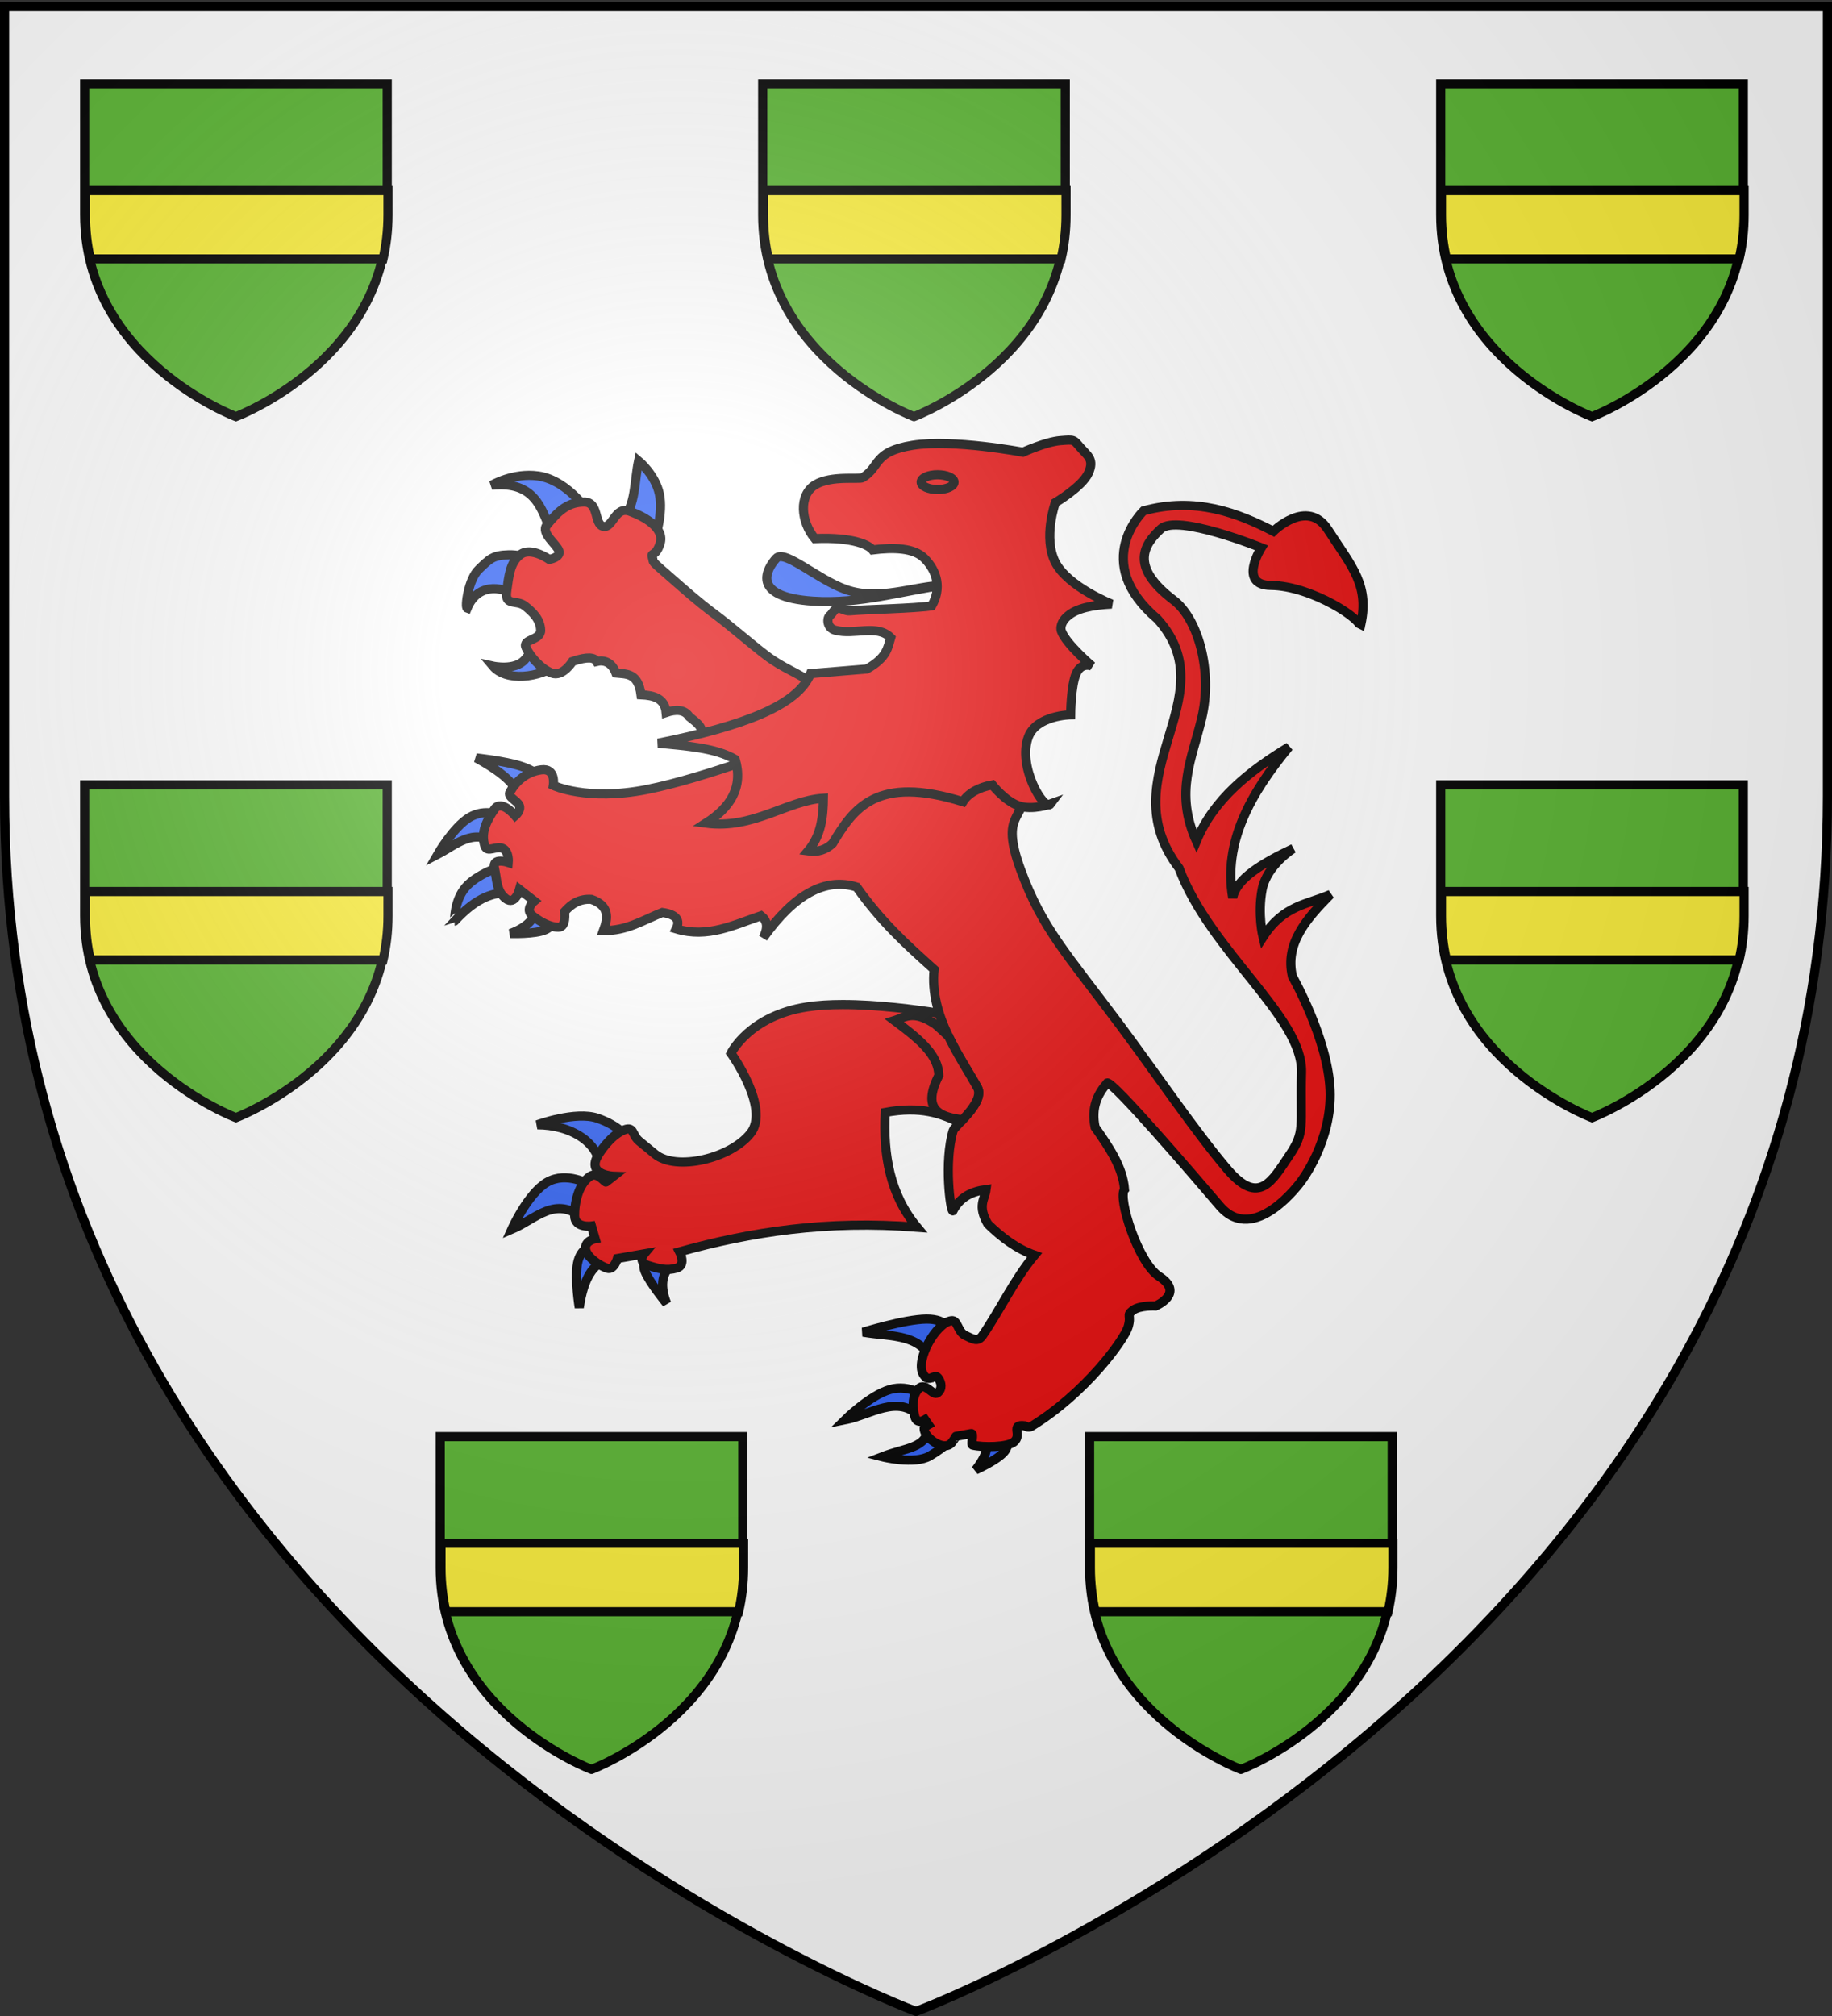
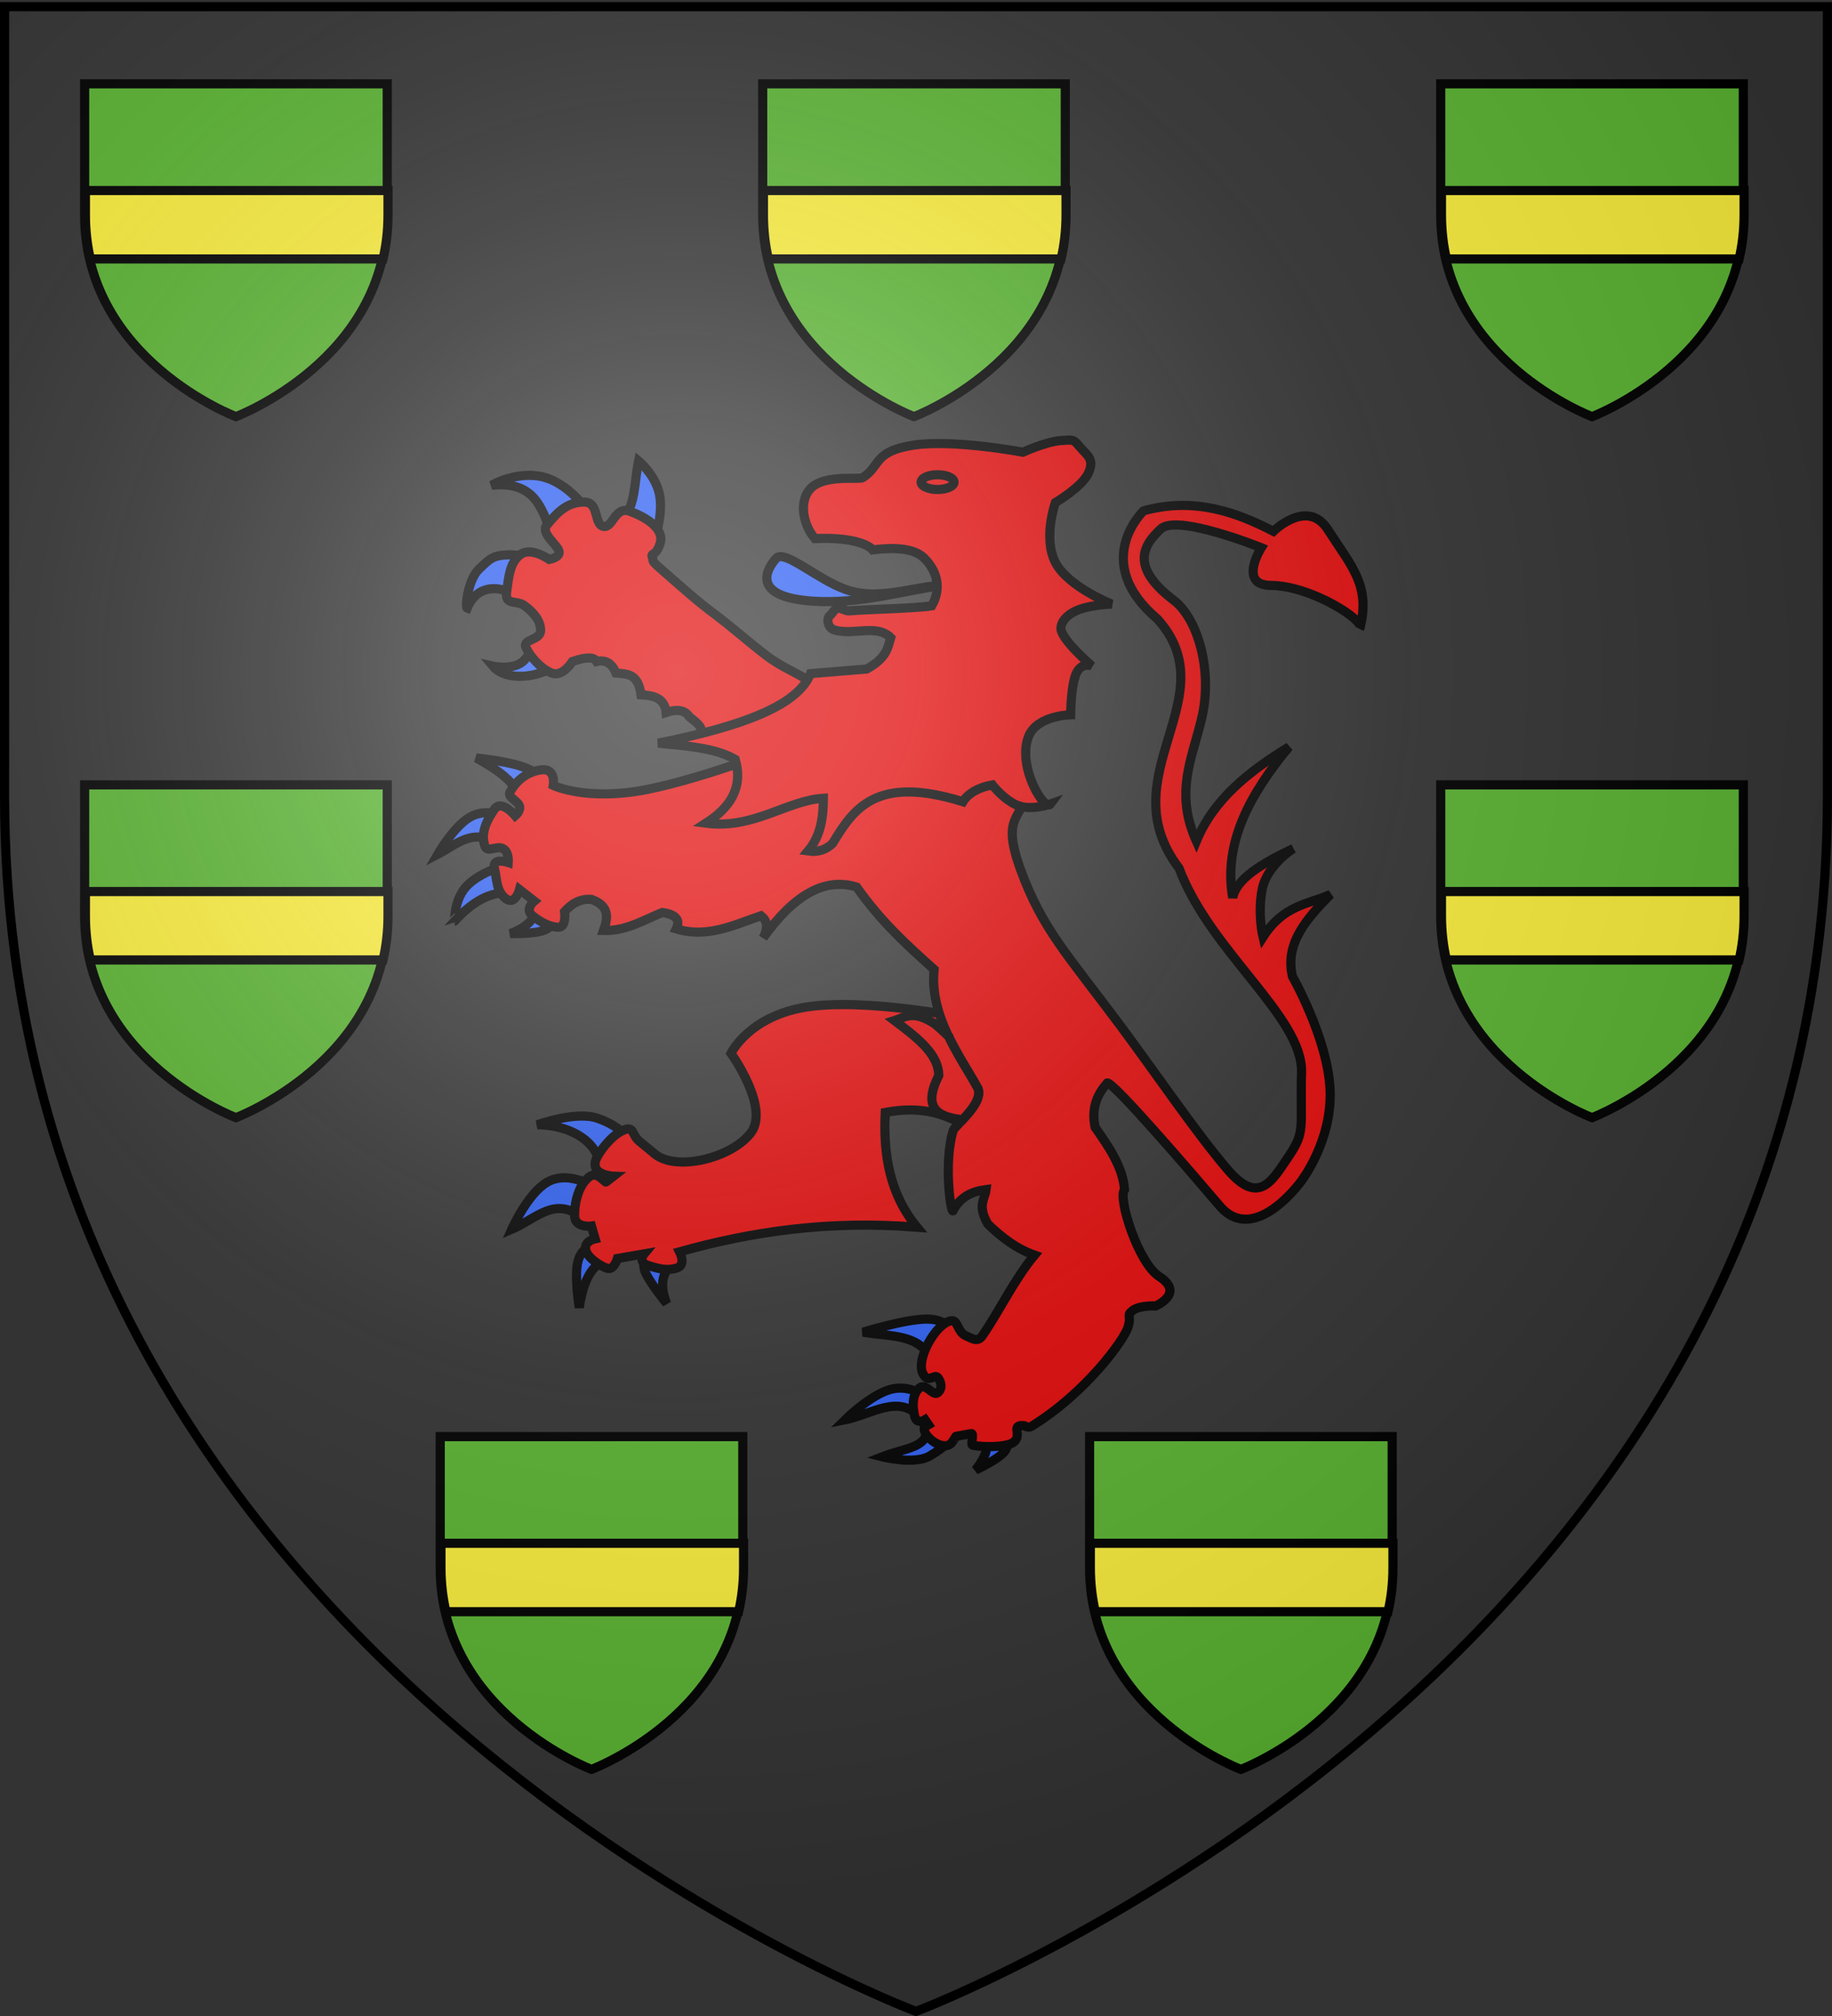
<svg xmlns="http://www.w3.org/2000/svg" xmlns:xlink="http://www.w3.org/1999/xlink" width="600" height="660" version="1.0">
  <rect width="100%" height="100%" fill="#333333" stroke="none" />
  <desc>Flag of Canton of Valais (Wallis)</desc>
  <defs>
    <radialGradient xlink:href="#a" id="k" cx="221.445" cy="226.331" r="300" fx="221.445" fy="226.331" gradientTransform="matrix(1.353 0 0 1.349 -77.63 -85.747)" gradientUnits="userSpaceOnUse" />
    <linearGradient id="a">
      <stop offset="0" style="stop-color:white;stop-opacity:.314" />
      <stop offset=".19" style="stop-color:white;stop-opacity:.251" />
      <stop offset=".6" style="stop-color:#6b6b6b;stop-opacity:.125" />
      <stop offset="1" style="stop-color:black;stop-opacity:.125" />
    </linearGradient>
  </defs>
  <g style="display:inline">
-     <path d="M300 658.5s298.5-112.32 298.5-397.772V2.176H1.5v258.552C1.5 546.18 300 658.5 300 658.5" style="fill:#fff;fill-opacity:1;fill-rule:evenodd;stroke:none;stroke-width:1px;stroke-linecap:butt;stroke-linejoin:miter;stroke-opacity:1" />
    <g style="display:inline">
      <path d="M0 0h600v660H0z" style="fill:none;stroke:none" />
    </g>
    <g style="stroke-width:18.047;stroke-miterlimit:4;stroke-dasharray:none;display:inline">
      <g style="stroke-width:18.047;stroke-miterlimit:4;stroke-dasharray:none" transform="matrix(.166 0 0 .166 -137.645 125.062)">
        <g id="g">
          <path d="M-88.019 234.516s49.626-18.67 49.626-66.116v-42.976h-99.252V168.4c0 47.447 49.626 66.116 49.626 66.116z" style="fill:#5ab532;fill-opacity:1;fill-rule:evenodd;stroke:#000;stroke-width:3;stroke-miterlimit:4;stroke-opacity:1;stroke-dasharray:none;display:inline" transform="matrix(6.015 0 0 6.016 3161.866 -1342.568)" />
          <path d="M1.5 212.531v48.188c0 30.922 3.503 59.814 9.75 86.75h577.5c6.247-26.936 9.75-55.828 9.75-86.75V212.53z" style="fill:#fcef3c;fill-opacity:1;fill-rule:evenodd;stroke:#000;stroke-width:18.047;stroke-linecap:butt;stroke-linejoin:miter;stroke-miterlimit:4;stroke-opacity:1;stroke-dasharray:none" transform="translate(2333.932 -590.168)" />
-           <path d="M0 0h600v660H0z" style="fill:none;stroke:none" transform="translate(2333.932 -590.168)" />
        </g>
        <use xlink:href="#g" id="h" width="600" height="660" x="0" y="0" transform="translate(-1337.736)" />
        <use xlink:href="#h" id="i" width="600" height="660" x="0" y="0" transform="translate(2675.472)" />
        <use xlink:href="#h" width="600" height="660" transform="translate(0 1382.525)" />
        <use xlink:href="#i" width="600" height="660" transform="translate(0 1382.525)" />
        <use xlink:href="#g" id="j" width="600" height="660" x="0" y="0" transform="translate(-636.212 2667.883)" />
        <use xlink:href="#j" width="600" height="660" transform="translate(1281.197)" />
        <g style="fill:#e20909">
          <path d="M627.988 195.185c-7.15 5.102-17.85 5.983-22.082.95 0 0 7.188 1.593 10.439-2.09 4.411-4.998 4.571-7.36 5.22-6.27zM614.337 173.713c-6.26-4.629-13.81-4.1-16.862 3.42-.808-.287.342-9.418 3.814-12.73 3.57-3.407 4.517-4.608 9.837-4.751 5.32-.142 12.044 2.85 12.044 2.85zM625.177 152.812c-3.282-8.502-5.55-17.404-19.672-15.962 0 0 7.049-4.211 15.256-3.04 10.142 1.447 17.6 13.105 17.063 13.301zM648.464 147.681c4.277-3.868 3.822-12.217 5.219-18.811 0 0 5.47 4.512 6.825 10.83s-1.405 14.442-1.405 14.442z" style="fill:#2b5df2;fill-opacity:1;fill-rule:evenodd;stroke:#000;stroke-width:3;stroke-linecap:butt;stroke-linejoin:miter;stroke-miterlimit:4;stroke-opacity:1;stroke-dasharray:none;display:inline" transform="matrix(6.015 0 0 6.016 -1842.85 -619.666)" />
          <path d="m680.382 222.737-7.026-3.278c2.547-2.569-.361-4.62-3.012-6.698-1.573-2.468-4.454-2.492-7.628-1.425-.457-4.714-4.07-5.588-8.23-5.795-.927-7.19-4.722-6.778-8.23-7.126-1.414-3.671-3.974-4.365-6.324-3.8-.774-1.327-2.887-1.703-7.93 0 0 0-3.211 5.225-6.825 3.8-3.613-1.425-7.126-5.51-8.43-8.36-1.306-2.85 4.917-2.28 4.817-5.701s-2.51-5.89-5.22-7.98-6.624.19-5.921-4.751c.703-4.94 1.029-9.453 4.517-12.066s9.435 1.615 9.435 1.615 3.889-.665 3.174-2.826-6.035-5.82-3.977-8.385c4.115-5.13 7.226-7.553 12.245-7.6 5.018-.048 3.161 7.363 6.323 7.98 3.162.618 3.739-6.793 8.732-4.94 4.994 1.853 11.502 5.556 9.837 10.64-1.415 4.32-3.09 2.82-2.54 4.36.769 2.153-1.37.25 6.755 7.327 3.453 3.006 8.215 7.283 13.665 11.332s11.703 9.598 17.083 13.675c5.381 4.078 10.492 5.736 14.056 8.464s5.783 4.437 5.783 4.437z" style="fill:#e20909;fill-opacity:1;fill-rule:evenodd;stroke:#000;stroke-width:3;stroke-linecap:butt;stroke-linejoin:miter;stroke-miterlimit:4;stroke-opacity:1;stroke-dasharray:none;display:inline" transform="matrix(6.015 0 0 6.016 -1842.85 -619.666)" />
          <path d="M641.042 362.223c.777-10.022-10.062-15.772-20.582-15.72 0 0 12.562-4.602 19.73-2.15s9.794 6.315 9.794 6.315zM635.648 377.271c-9.336-7.725-15.49.072-23.563 3.494 0 0 5.252-11.79 11.64-15.452 6.387-3.661 13.91.807 13.91.807zM642.745 390.842c-3.772 1.663-7.001 5.379-8.517 15.586 0 0-1.561-9.473-.567-14.511.993-5.039 4.542-5.643 4.542-5.643zM664.321 392.454c-3.212 3.1-3.506 7.382-1.42 12.63 0 0-5.677-6.92-7.097-10.48s1.42-3.762 1.42-3.762z" style="fill:#2b5df2;fill-opacity:1;fill-rule:evenodd;stroke:#000;stroke-width:3;stroke-linecap:butt;stroke-linejoin:miter;stroke-miterlimit:4;stroke-opacity:1;stroke-dasharray:none;display:inline" transform="matrix(6.015 0 0 6.016 -1842.85 -619.666)" />
          <path d="M720.64 307.09c-4.177 0-8.203.23-11.76.782-18.97 2.946-24.882 15.195-24.882 15.195s12.94 17.953 6.416 26.22c-6.524 8.265-24.4 12.504-31.321 6.834l-5.21-4.274c-2.546-2.086-1.507-5.307-5.522-3.407-4.014 1.9-7.725 7.251-8.54 9.205-2.266 5.434 5.634 5.714 5.634 5.714l-2.414 1.883c-.229.486-2.774-3.46-5.21-1.883-3.868 2.504-5.22 8.929-5.12 13.014.101 4.086 5.523 3.323 5.523 3.323l1.207 4.169s-3.531.673-3.13 3.428 4.949 5.599 7.132 6.264 3.309-3.217 3.309-3.217l8.741-1.524s-2.216 2.648 1.297 3.788 6.248 1.818 9.434.868c3.187-.95.917-5.333.917-5.333 23.22-6.478 48.274-10.414 77.89-8.062-8.892-10.691-11.15-23.653-10.44-37.626 11.609-2.147 18.337.317 24.48 3.343 2.962-3.105 7.639-8.078 5.746-11.512-3.668-6.652-9.528-14.95-12.498-24.315-7.775-1.232-20.31-2.88-31.679-2.878z" style="fill:#e20909;fill-opacity:1;fill-rule:evenodd;stroke:#000;stroke-width:3;stroke-linecap:butt;stroke-linejoin:miter;stroke-miterlimit:4;stroke-opacity:1;stroke-dasharray:none;display:inline" transform="matrix(6.015 0 0 6.016 -1842.85 -619.666)" />
          <path d="M614.214 238.074c-1.752-4.355-7.123-8.182-13.769-11.824 0 0 9.191.94 14.62 2.687 5.43 1.747 7.098 4.3 7.098 4.3zM606.549 254.062c-7.31-4.79-12.811.693-18.737 3.763 0 0 5.117-8.903 10.37-12.06 5.251-3.158 10.638-.57 10.638-.57zM611.517 270.32c-5.153.047-10.637 1.227-18.17 9.405.001 0-.247-6.55 3.55-11.017 3.797-4.468 11.64-6.853 11.64-6.853zM619.748 276.786c-.402 2.642-3.512 5.38-8.134 7.024 0 0 8.207.286 11.543-1.263 3.336-1.55 2.555-4.03 2.555-4.03zM765.67 449.155c2.505 1.52 3.578 3.989-1.419 10.48 0 0 7.026-3.158 9.368-5.912s0-5.106 0-5.106zM748.637 445.661c-.316 6.972-7.262 6.64-15.046 9.674 0 0 10.575 2.687 15.614-.269s7.38-5.643 7.38-5.643zM745.798 442.168c-6.963-7.43-16.082-.572-24.415 1.075 0 0 8.162-8.062 14.763-9.943s11.64 2.419 11.64 2.419zM750.624 426.313c-2.81-11.748-14.077-10.158-23.279-11.824 0 0 13.627-4.232 20.724-4.3 7.097-.066 7.665 4.032 7.665 4.032z" style="fill:#2b5df2;fill-opacity:1;fill-rule:evenodd;stroke:#000;stroke-width:3;stroke-linecap:butt;stroke-linejoin:miter;stroke-miterlimit:4;stroke-opacity:1;stroke-dasharray:none;display:inline" transform="matrix(6.015 0 0 6.016 -1842.85 -619.666)" />
          <path d="M829.191 174.52c7.911 5.99 12.921 23.066 9.188 38.77-3.142 13.213-8.93 24.282-1.735 40.235 5.636-13.7 17.232-22.888 30.376-30.903-12.622 15.315-21.618 31.284-18.453 49.445 1.17-6.235 9.706-11.308 19.872-16.123 0 0-8.658 5.374-10.22 13.436-1.561 8.061.284 15.585.284 15.585 6.812-10.582 14.634-10.652 22.144-13.973-7.867 7.956-15.033 16.101-12.491 26.872 0 0 11.64 20.423 12.349 37.218.71 16.795-9.51 29.963-9.51 29.963s-15.353 21.341-26.686 8.061c-8.912-10.442-35.09-40.927-36.906-40.308-3.176 3.669-5.31 7.995-3.975 14.511 4.611 6.568 9.116 13.154 9.652 20.423-2.296 2.657 4.427 24.005 11.356 28.484 8.586 5.55-1.135 9.674-1.135 9.674s-5.252-.268-7.524 1.478c-2.27 1.747-.295 1.414-1.561 5.51-1.245 4.03-13.694 21.476-31.717 32.517-.994.609-2.244-.239-2.244-.239-4.824-.513-.572 2.976-3.481 5.345-2.128 1.733-10.12 1.835-13.527 1.015-.759-.182.65-3.985-.514-3.774l-4.969.9c-.038-.006-.327.712-1.27 1.951-2.45 3.22-8.334-1.118-9.007-3.685-.443-1.691.243-1.41 1.3-2.051l-1.137-1.663s-2.66 1.706-3.369-1.045-1.038-6.686 1.233-9.104c2.271-2.419 4.651 2.564 6.246 1.33 1.594-1.234 1.325-3.378.132-4.935s-3.026 2.092-4.904-1.292c-2.539-4.576 4.203-16.704 9.314-17.42 2.11-.296 1.987 3.627 4.542 4.836s4.116 2.29 5.678 0c5.969-8.748 10.347-18.272 17.034-26.334-5.708-1.99-10.69-5.697-15.33-10.212-3.472-6.092-.999-7.964-.568-11.286-4.546.592-8.472 2.358-10.886 6.987-.76.24-3.007-16.069.098-26.335.458-1.516 10.582-9.332 7.949-14.108-5.455-9.894-15.776-23.408-14.195-38.696-9.24-8.29-17.282-15.552-25.408-27.007q-15.33-4.836-30.66 16.661c1.867-3.614 1.197-5.785-.71-7.255-8.907 2.998-17.477 7.426-27.822 4.3 1.387-2.822.126-4.703-4.542-5.375-6.181 2.45-11.73 6.1-19.305 5.912 1.546-4.22 1.963-8.118-3.974-10.212-3.784-.265-6.526 1.44-8.8 4.031 0 0 .709 5.106-1.988 5.106s-5.82-1.613-8.517-3.762.568-4.837.568-4.837l-4.826-3.762s-1.42 5.374-4.542 2.956c-3.123-2.419-2.84-6.248-3.691-9.943-.852-3.695 4.542-1.881 4.542-1.881s.32-3.628-1.827-4.602-5.057 1.511-5.838-.773c-1.561-4.568.852-8.733 3.123-12.092s6.813 2.15 6.813 2.15 2.094-1.78 1.296-3.443c-.799-1.663-3.922-2.67-2.999-4.35 1.845-3.36 5.252-6.584 10.22-7.256s3.975 5.106 3.975 5.106 10.93 5.24 30.66 1.344 49.397-15.586 49.397-15.586l72.109-3.225s2.271 6.718 2.555 18.004-8.481 7.894-1.42 27.141c7.062 19.248 14.926 27.254 32.79 51.192 11.022 14.77 24.72 34.933 35.06 47.026 10.342 12.093 14.647 3.697 20.157-4.434s3.638-9.24 4.116-27.41c.479-18.169-29.938-39.54-40.17-66.911-23.237-30.475 16.197-55.893-7.098-81.692-22.138-18.764-4.542-35.47-4.542-35.47 16.913-4.67 30.935.71 42.584 6.717 0 0 11.158-11.017 17.885-.537 7.802 12.153 14.042 18.315 10.504 32.246 1.825-2.302-15.733-13.867-29.24-13.973-10.875-.086-3.124-12.361-3.124-12.361s-27.537-11.152-32.931-6.181-10.533 12.233 4.187 23.379z" style="fill:#e20909;fill-opacity:1;fill-rule:evenodd;stroke:#000;stroke-width:3;stroke-linecap:butt;stroke-linejoin:miter;stroke-miterlimit:4;stroke-opacity:1;stroke-dasharray:none;display:inline" transform="matrix(6.015 0 0 6.016 -1842.85 -619.666)" />
          <path d="M754.255 169.533c-14.243 1.923-27.851 6.35-43.36 5.32-21.045-1.398-14.92-10.924-12.045-14.06 2.739-2.99 13.541 7.005 22.884 10.26 10.841 3.776 21.682-1.01 32.52-1.52z" style="fill:#2b5df2;fill-opacity:1;fill-rule:evenodd;stroke:#000;stroke-width:3;stroke-linecap:butt;stroke-linejoin:miter;stroke-miterlimit:4;stroke-opacity:1;stroke-dasharray:none;display:inline" transform="matrix(6.015 0 0 6.016 -1842.85 -619.666)" />
          <path d="M747.43 160.792c-3.421-3.442-10.141-3.616-16.963-2.755-1.143-1.476-6.145-4.24-18.97-3.705-4.623-5.55-5.4-14.308.2-17.672 5.123-3.077 14.435-1.654 15.457-2.28 5.993-3.669 3.313-8.55 16.461-10.64 13.149-2.091 36.134 2.28 36.134 2.28s7.528-3.42 12.245-3.8c4.718-.381 4.316-.381 6.625 2.28 2.308 2.66 4.667 3.847 2.61 8.36s-10.84 9.69-10.84 9.69-4.116 11.544 0 19.572c4.114 8.028 18.467 13.681 18.467 13.681-6.494.324-11.502 1.452-14.252 3.8-1.54 1.14-2.87 3.337-2.208 5.131 1.563 4.239 10.037 11.4 10.037 11.4s-3.463-1.52-5.22 2.471-1.806 13.491-1.806 13.491-11.142.136-13.851 7.22c-3.752 9.81 5.324 24.615 7.226 22.043 0 0-5.922 2.137-10.438.57s-8.632-6.841-8.632-6.841c-4.337.745-7.964 2.748-9.636 5.51-28.402-8.832-35.825 2.192-42.758 13.682-2.153 2.062-4.806 2.94-8.03 2.47 4.294-5.144 4.955-11.147 5.019-17.292-11.933.714-22.997 10.25-38.543 8.171 8.048-5.136 12.275-11.72 9.636-20.902-6.613-3.839-16.1-4.412-25.293-5.32 28.174-5.676 45.816-12.44 49.984-22.802l18.469-1.52c6.651-3.768 6.834-6.98 7.829-10.26-4.515-4.533-11.944-.756-18.268-2.471-2.666-.723-2.845-3.99-1.58-4.883.634-.447 1.33-2.073 2.417-2.29s2.563.976 3.954.844c5.181-.488 21.63-.783 26.926-1.652 3.241-5.617 1.88-11.266-2.409-15.58z" style="fill:#e20909;fill-opacity:1;fill-rule:evenodd;stroke:#000;stroke-width:3;stroke-linecap:butt;stroke-linejoin:miter;stroke-miterlimit:4;stroke-opacity:1;stroke-dasharray:none;display:inline" transform="matrix(6.015 0 0 6.016 -1842.85 -619.666)" />
          <path d="M757.154 135.825c.002 1.336-2.414 2.42-5.394 2.42s-5.396-1.084-5.394-2.42c-.002-1.337 2.413-2.42 5.394-2.42 2.98 0 5.396 1.083 5.394 2.42z" style="fill:#e20909;fill-opacity:1;fill-rule:evenodd;stroke:#000;stroke-width:3;stroke-linecap:butt;stroke-linejoin:miter;stroke-miterlimit:4;stroke-opacity:1;stroke-dasharray:none;display:inline" transform="matrix(6.015 0 0 6.016 -1842.85 -619.666)" />
          <path d="M743.69 310.708c-2.387-.04-4.103 1.013-6.081 1.63 7.234 5.43 14.44 10.867 14.554 18.008-5.655 11.18.14 13.554 7.78 14.517 2.913-3.109 6.588-7.47 4.874-10.58-2.638-4.785-6.395-10.43-9.413-16.697a73 73 0 0 0-4.47-4.085c-3.125-2.069-5.388-2.762-7.244-2.793z" style="fill:#e20909;fill-opacity:1;fill-rule:evenodd;stroke:#000;stroke-width:3;stroke-linecap:butt;stroke-linejoin:miter;stroke-miterlimit:4;stroke-opacity:1;stroke-dasharray:none" transform="matrix(6.015 0 0 6.016 -1842.85 -619.666)" />
        </g>
      </g>
    </g>
  </g>
  <path d="M300 658.5s298.5-112.32 298.5-397.772V2.176H1.5v258.552C1.5 546.18 300 658.5 300 658.5" style="opacity:1;fill:url(#k);fill-opacity:1;fill-rule:evenodd;stroke:none;stroke-width:1px;stroke-linecap:butt;stroke-linejoin:miter;stroke-opacity:1" />
  <path d="M300 658.5S1.5 546.18 1.5 260.728V2.176h597v258.552C598.5 546.18 300 658.5 300 658.5z" style="opacity:1;fill:none;fill-opacity:1;fill-rule:evenodd;stroke:#000;stroke-width:3;stroke-linecap:butt;stroke-linejoin:miter;stroke-miterlimit:4;stroke-dasharray:none;stroke-opacity:1" />
</svg>